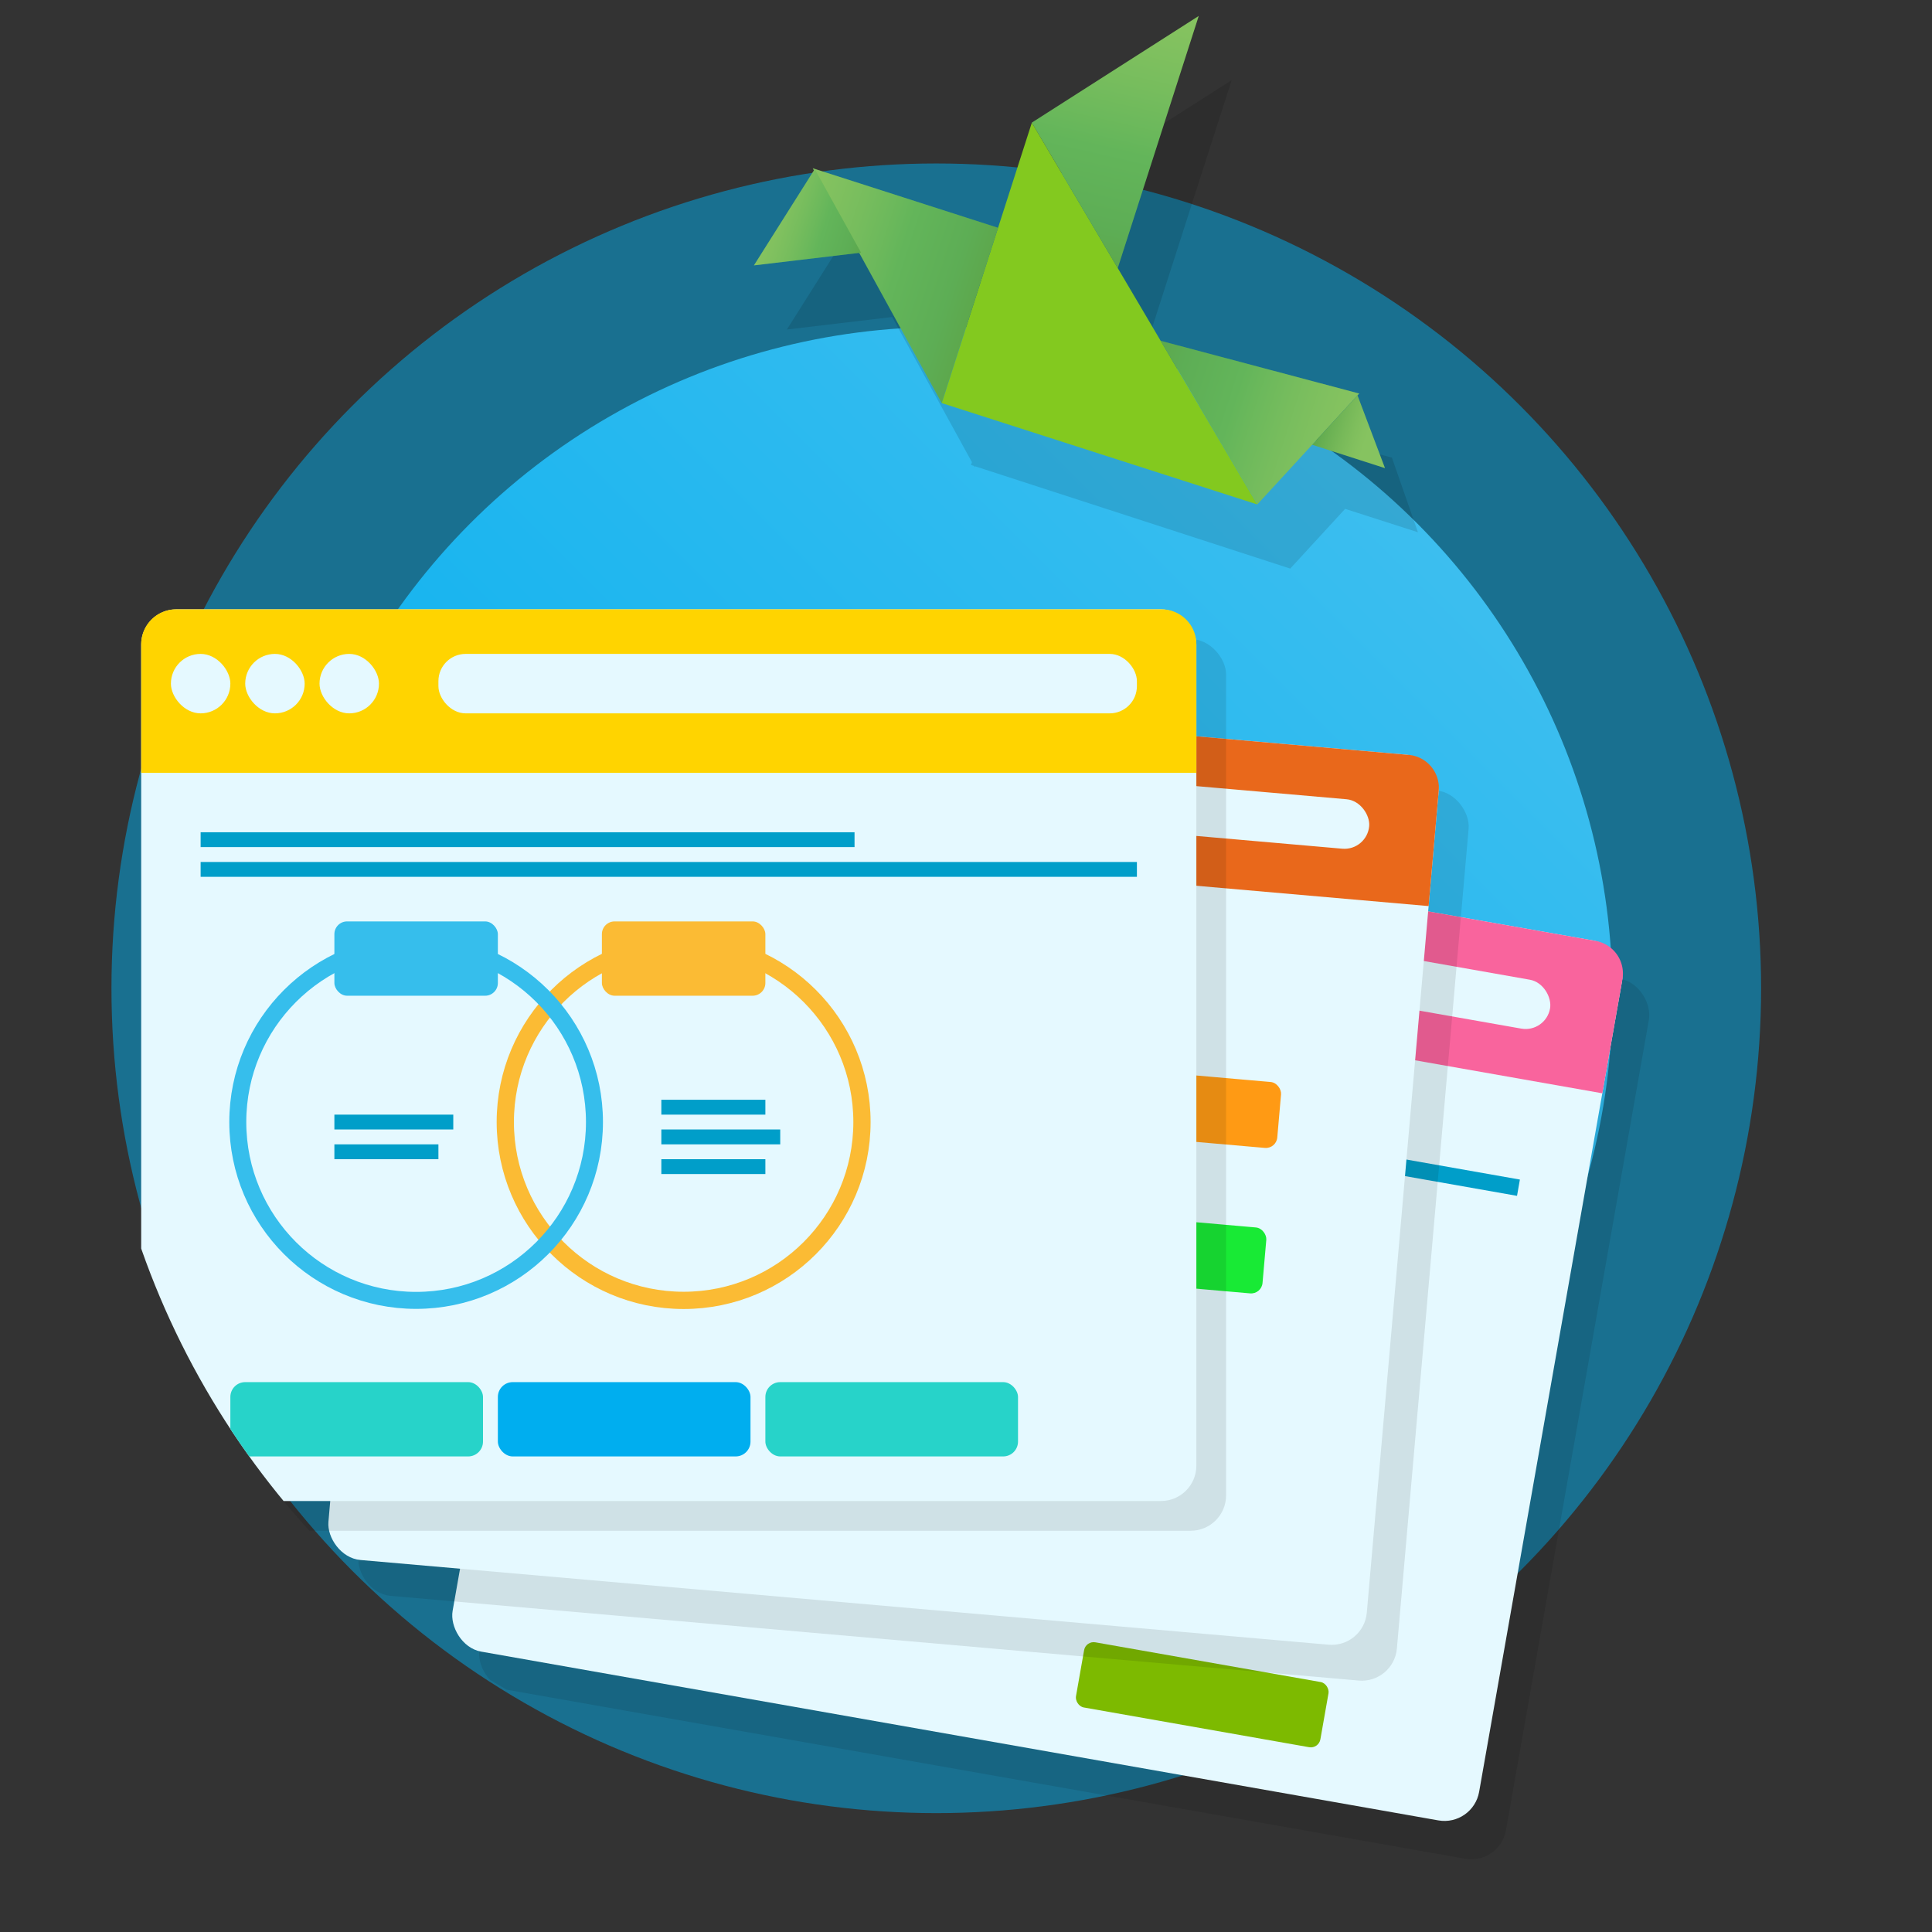
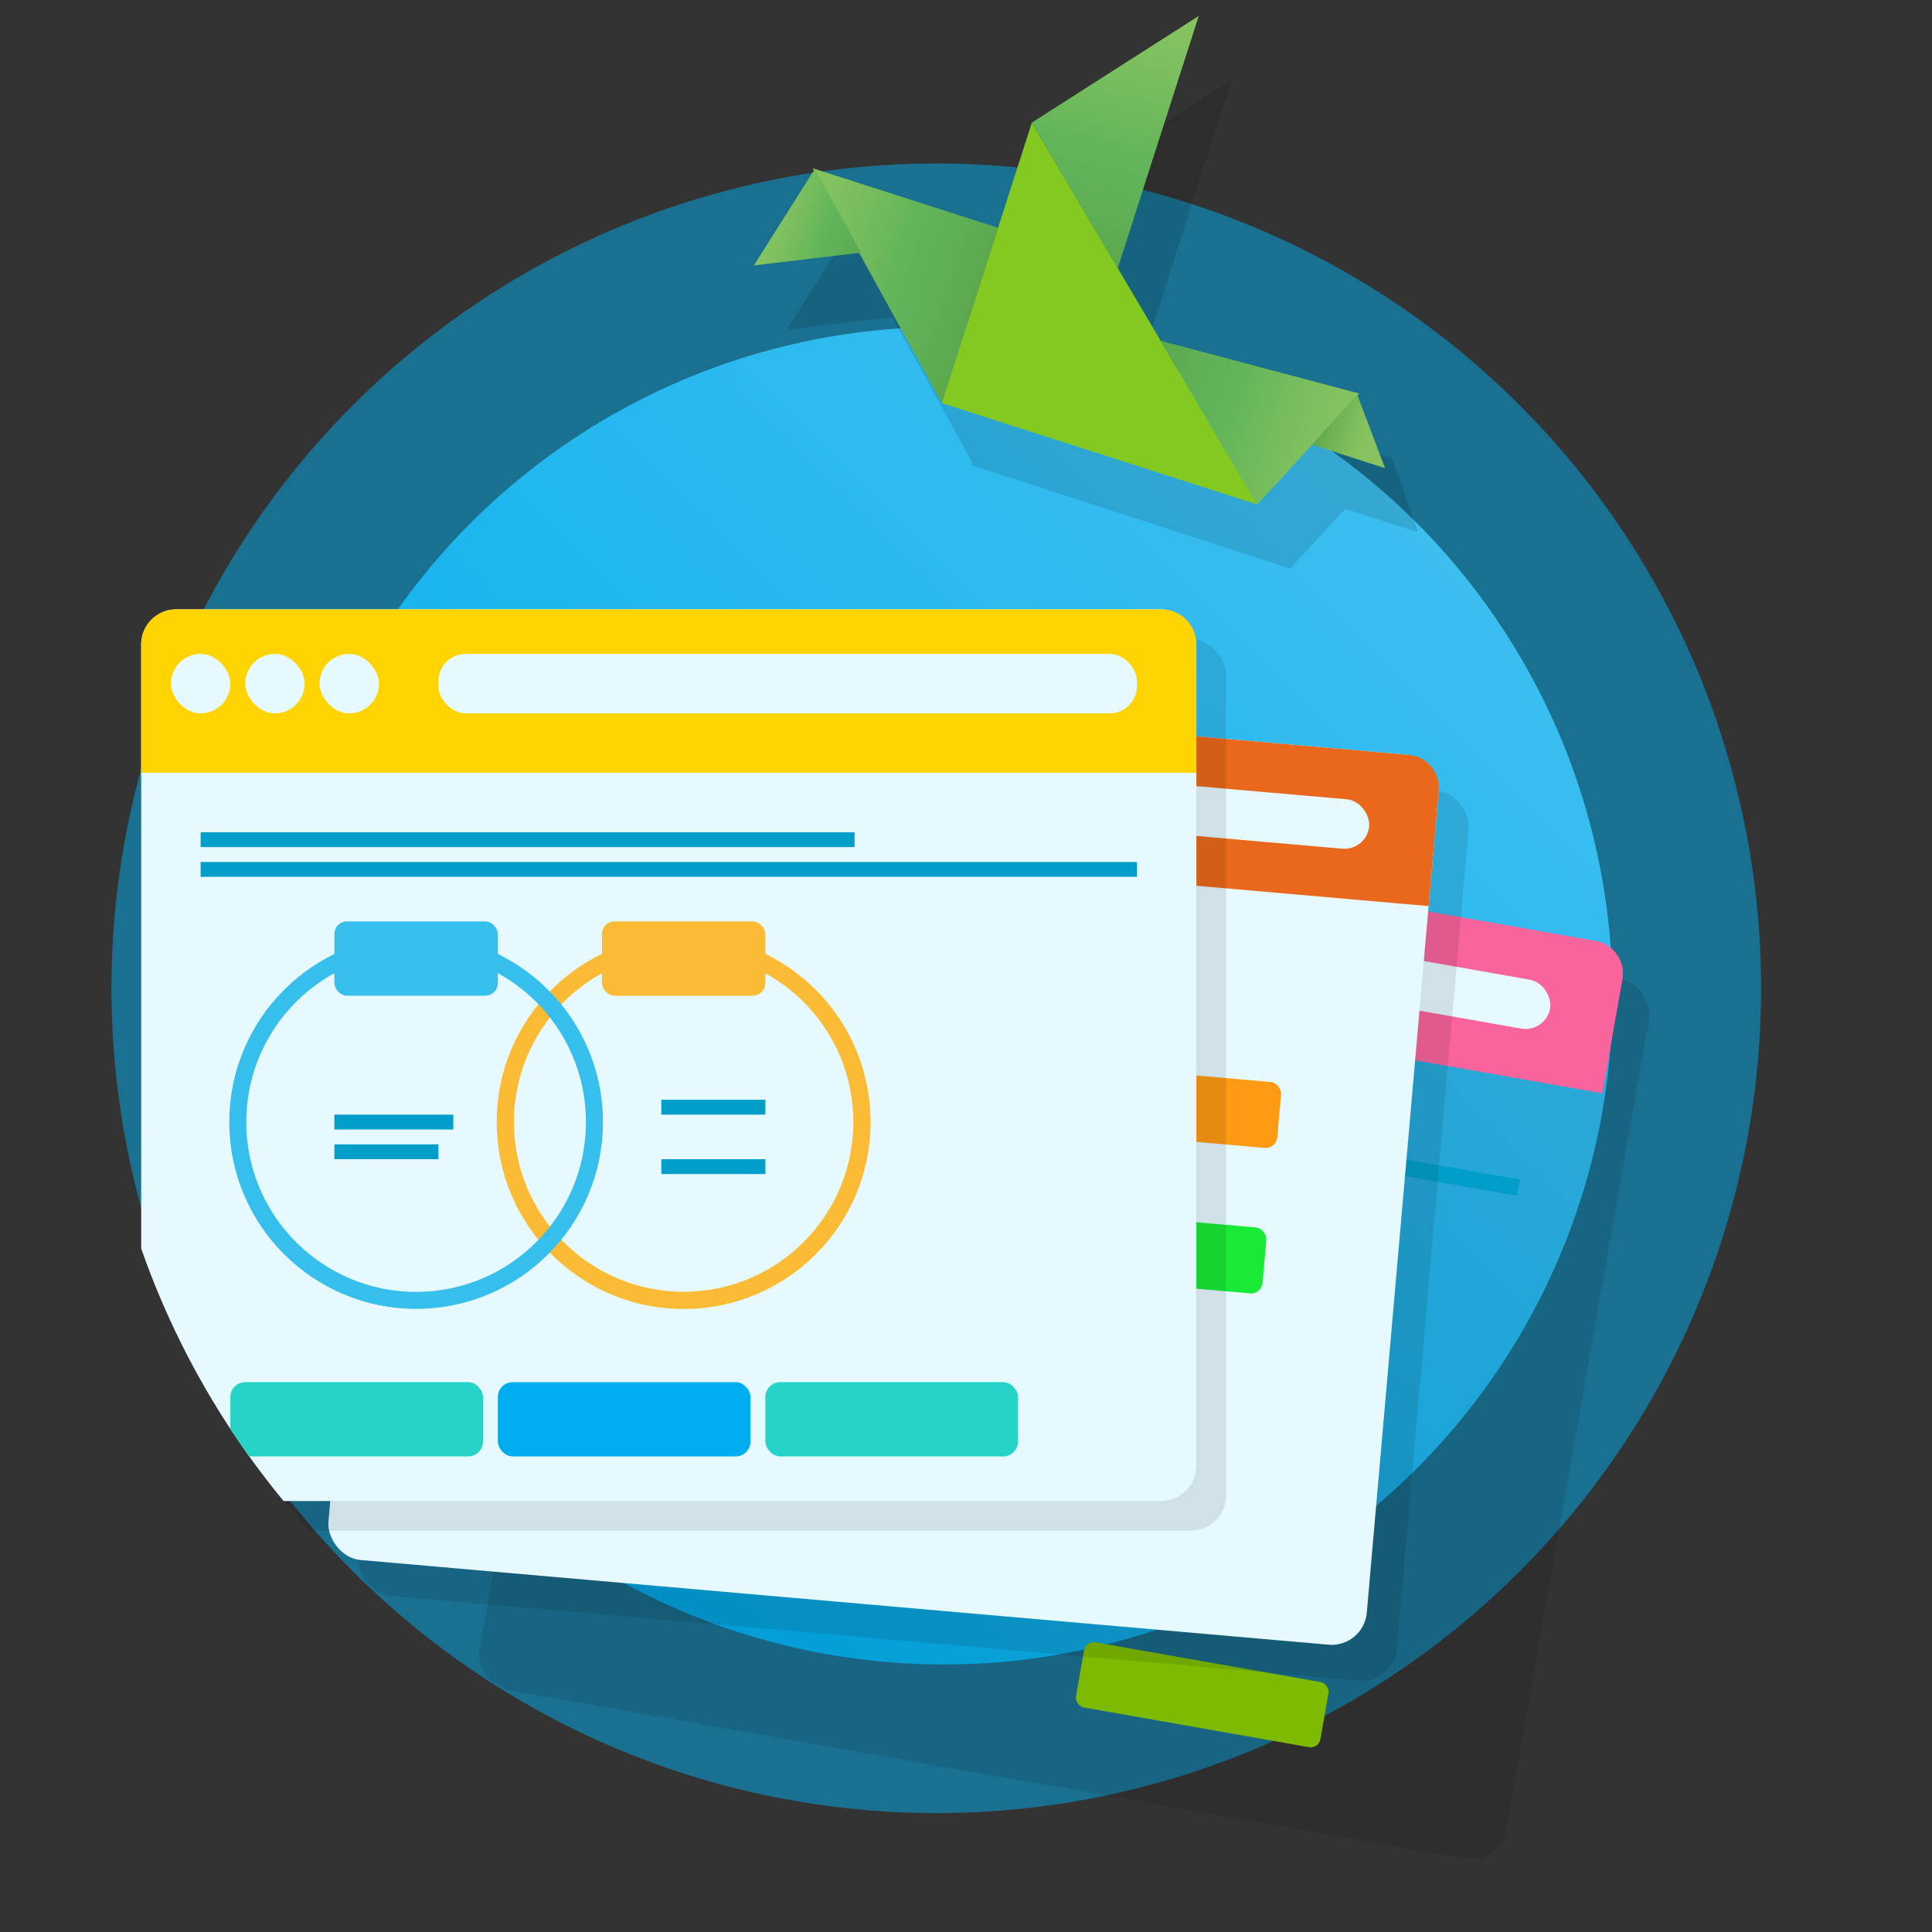
<svg xmlns="http://www.w3.org/2000/svg" xmlns:xlink="http://www.w3.org/1999/xlink" width="130" height="130" viewBox="0 0 130 130">
  <rect x="0" y="0" width="130" height="130" fill="#333333" stroke="none" />
  <defs>
    <linearGradient id="linear-gradient" x1="35.655" y1="93.845" x2="94.345" y2="35.155" gradientUnits="userSpaceOnUse">
      <stop offset="0" stop-color="#55c835" />
      <stop offset="1" stop-color="#6ce835" />
    </linearGradient>
    <linearGradient id="linear-gradient-2" x1="31.68" y1="98.82" x2="95.32" y2="35.18" gradientUnits="userSpaceOnUse">
      <stop offset="0" stop-color="#00aeef" />
      <stop offset="1" stop-color="#3cbeef" />
    </linearGradient>
    <clipPath id="clip-path">
-       <path d="M118.405,1H7.5V69H6.491A55.394,55.394,0,0,0,60.5,121.1v.038l112,19.645V1Z" fill="none" />
+       <path d="M118.405,1H7.5V69H6.491A55.394,55.394,0,0,0,60.5,121.1v.038l112,19.645Z" fill="none" />
    </clipPath>
    <linearGradient id="Sky" x1="-857.215" y1="-1163.754" x2="-855.668" y2="-1146.073" gradientTransform="translate(536.299 1370.204) rotate(17.809)" gradientUnits="userSpaceOnUse">
      <stop offset="0" stop-color="#cce0f4" />
      <stop offset="0.064" stop-color="#c3dcf2" />
      <stop offset="0.171" stop-color="#a9d2ee" />
      <stop offset="0.307" stop-color="#80c2e7" />
      <stop offset="0.465" stop-color="#47acde" />
      <stop offset="0.567" stop-color="#1e9cd7" />
      <stop offset="0.865" stop-color="#0075be" />
      <stop offset="0.994" stop-color="#005b97" />
    </linearGradient>
    <linearGradient id="Sky-2" data-name="Sky" x1="-834.501" y1="-1138.676" x2="-848.306" y2="-1138.676" xlink:href="#Sky" />
    <linearGradient id="Sky-3" data-name="Sky" x1="-874.145" y1="-1140.269" x2="-861.049" y2="-1140.269" xlink:href="#Sky" />
    <linearGradient id="Sky-4" data-name="Sky" x1="-875.915" y1="-1142.741" x2="-869.315" y2="-1142.741" xlink:href="#Sky" />
    <linearGradient id="linear-gradient-3" x1="-831.316" y1="-1141.076" x2="-836.462" y2="-1141.076" gradientTransform="translate(536.299 1370.204) rotate(17.809)" gradientUnits="userSpaceOnUse">
      <stop offset="0.35" stop-color="#cce0f4" />
      <stop offset="0.415" stop-color="#c3daf0" />
      <stop offset="0.524" stop-color="#a9c9e4" />
      <stop offset="0.662" stop-color="#80aed1" />
      <stop offset="0.825" stop-color="#4689b7" />
      <stop offset="1" stop-color="#005b97" />
    </linearGradient>
  </defs>
  <title>curriculum</title>
  <g style="isolation: isolate">
    <g id="Layer_1" data-name="Layer 1">
      <circle cx="63" cy="66.5" r="55.5" fill="#00aeef" opacity="0.5" />
      <circle cx="65" cy="64.5" r="41.5" fill="url(#linear-gradient)" />
      <circle cx="63.5" cy="67" r="45" fill="url(#linear-gradient-2)" />
      <g clip-path="url(#clip-path)">
        <g id="skills">
          <g id="page1">
            <g id="page">
              <rect x="36.538" y="59.731" width="70.137" height="60.117" rx="2.369" ry="2.369" transform="translate(16.68 -11.07) rotate(10)" opacity="0.1" />
-               <rect x="34.732" y="57.152" width="70.137" height="60.117" rx="2.369" ry="2.369" transform="translate(16.204 -10.796) rotate(10)" fill="#e5f9ff" />
              <path d="M41.308,57.532h65.684a2.227,2.227,0,0,1,2.227,2.227v7.793a0,0,0,0,1,0,0H39.081a0,0,0,0,1,0,0V59.759A2.227,2.227,0,0,1,41.308,57.532Z" transform="translate(11.987 -11.926) rotate(10)" fill="#f9649d" />
              <rect x="41.781" y="55.459" width="3.34" height="3.34" rx="1.67" ry="1.67" transform="translate(10.58 -6.677) rotate(10)" fill="#e5f9ff" />
-               <rect x="46.167" y="56.232" width="3.34" height="3.34" rx="1.67" ry="1.67" transform="translate(10.781 -7.427) rotate(10)" fill="#e5f9ff" />
              <rect x="50.552" y="57.006" width="3.34" height="3.34" rx="1.67" ry="1.67" transform="translate(10.982 -8.177) rotate(10)" fill="#e5f9ff" />
              <rect x="57.897" y="62.129" width="46.758" height="3.34" rx="1.67" ry="1.67" transform="translate(12.313 -13.144) rotate(10)" fill="#e5f9ff" />
            </g>
            <g id="task">
              <rect x="40.825" y="70.209" width="44.531" height="1.113" transform="translate(13.247 -9.88) rotate(10)" fill="#009ec9" />
              <rect x="40.303" y="73.949" width="62.344" height="1.113" transform="translate(14.024 -11.28) rotate(10)" fill="#009ec9" />
              <rect x="67.621" y="89.684" width="6.68" height="1.113" transform="translate(16.748 -10.951) rotate(10)" fill="#009ec9" />
              <rect x="67.218" y="92.071" width="8.906" height="1.113" transform="translate(17.173 -11.038) rotate(10)" fill="#009ec9" />
              <rect x="46.21" y="89.3" width="6.68" height="1.113" transform="translate(16.356 -7.239) rotate(10)" fill="#009ec9" />
              <rect x="66.848" y="94.07" width="6.68" height="1.113" transform="translate(17.498 -10.75) rotate(10)" fill="#009ec9" />
              <rect x="46.58" y="87.301" width="8.906" height="1.113" transform="translate(16.032 -7.527) rotate(10)" fill="#009ec9" />
              <rect x="72.547" y="111.81" width="16.699" height="4.453" rx="0.652" ry="0.652" transform="translate(21.031 -12.315) rotate(10)" fill="#7dba00" />
              <rect x="66.853" y="79.695" width="10.02" height="4.453" rx="0.771" ry="0.771" transform="translate(15.317 -11.234) rotate(10)" fill="#ff9a14" />
              <circle cx="70" cy="93.5" r="11.998" fill="none" stroke="#ff9a14" stroke-miterlimit="10" stroke-width="1.143" />
              <rect x="48.215" y="76.409" width="10.02" height="4.453" rx="0.771" ry="0.771" transform="translate(14.463 -8.048) rotate(10)" fill="#36beec" />
              <circle cx="52" cy="89.5" r="11.998" fill="none" stroke="#36beec" stroke-miterlimit="10" stroke-width="1.143" />
            </g>
          </g>
          <g id="page1-2" data-name="page1">
            <g id="page-2" data-name="page">
              <rect x="26.403" y="50.228" width="70.137" height="60.117" rx="2.369" ry="2.369" transform="translate(7.231 -5.052) rotate(5)" opacity="0.1" />
              <rect x="24.379" y="47.816" width="70.137" height="60.117" rx="2.369" ry="2.369" transform="translate(7.013 -4.885) rotate(5)" fill="#e5f9ff" />
              <path d="M28.788,47.912H94.472A2.227,2.227,0,0,1,96.7,50.138v7.793a0,0,0,0,1,0,0H26.562a0,0,0,0,1,0,0V50.138A2.227,2.227,0,0,1,28.788,47.912Z" transform="translate(4.847 -5.17) rotate(5)" fill="#e9681b" />
              <rect x="28.907" y="48.535" width="3.34" height="3.34" rx="1.67" ry="1.67" transform="translate(4.492 -2.474) rotate(5)" fill="#e5f9ff" />
              <rect x="33.343" y="48.923" width="3.34" height="3.34" rx="1.67" ry="1.67" transform="translate(4.543 -2.859) rotate(5)" fill="#e5f9ff" />
              <rect x="37.779" y="49.311" width="3.34" height="3.34" rx="1.67" ry="1.67" transform="translate(4.593 -3.244) rotate(5)" fill="#e5f9ff" />
              <rect x="45.46" y="51.882" width="46.758" height="3.34" rx="1.67" ry="1.67" transform="translate(4.929 -5.796) rotate(5)" fill="#e5f9ff" />
            </g>
            <g id="task-2" data-name="task">
              <rect x="29.064" y="61.521" width="44.531" height="1.113" transform="translate(5.606 -4.237) rotate(5)" fill="#009ec9" />
              <rect x="57.528" y="80.236" width="6.68" height="1.113" transform="translate(7.273 -4.998) rotate(5)" fill="#009ec9" />
              <rect x="57.33" y="82.552" width="8.906" height="1.113" transform="translate(7.478 -5.069) rotate(5)" fill="#009ec9" />
              <rect x="36.165" y="81.72" width="6.68" height="1.113" transform="translate(7.321 -3.13) rotate(5)" fill="#009ec9" />
              <rect x="57.14" y="84.673" width="6.68" height="1.113" transform="translate(7.658 -4.947) rotate(5)" fill="#009ec9" />
              <rect x="36.355" y="79.599" width="8.906" height="1.113" transform="translate(7.141 -3.252) rotate(5)" fill="#009ec9" />
              <rect x="76.071" y="72.427" width="10.02" height="4.453" rx="0.771" ry="0.771" transform="translate(6.815 -6.783) rotate(5)" fill="#ff9a14" />
              <rect x="75.079" y="82.215" width="10.02" height="4.453" rx="0.771" ry="0.771" transform="translate(7.664 -6.659) rotate(5)" fill="#18ea35" />
            </g>
          </g>
          <g id="page1-3" data-name="page1">
            <g id="page-3" data-name="page">
              <rect x="11.5" y="43" width="71" height="60" rx="2.381" ry="2.381" opacity="0.1" />
              <rect x="9.5" y="41" width="71" height="60" rx="2.381" ry="2.381" fill="#e5f9ff" />
              <path d="M11.847,41H78.153A2.347,2.347,0,0,1,80.5,43.347V52a0,0,0,0,1,0,0H9.5a0,0,0,0,1,0,0V43.347A2.347,2.347,0,0,1,11.847,41Z" fill="#ffd400" />
              <rect x="11.5" y="44" width="4" height="4" rx="2" ry="2" fill="#e5f9ff" />
              <rect x="16.5" y="44" width="4" height="4" rx="2" ry="2" fill="#e5f9ff" />
              <rect x="21.5" y="44" width="4" height="4" rx="2" ry="2" fill="#e5f9ff" />
              <rect x="29.5" y="44" width="47" height="4" rx="1.832" ry="1.832" fill="#e5f9ff" />
            </g>
            <g id="task-3" data-name="task">
              <rect x="13.5" y="56" width="44" height="1" fill="#009ec9" />
              <rect x="13.5" y="58" width="63" height="1" fill="#009ec9" />
              <rect x="44.5" y="74" width="7" height="1" fill="#009ec9" />
-               <rect x="44.5" y="76" width="8" height="1" fill="#009ec9" />
              <rect x="22.5" y="77" width="7" height="1" fill="#009ec9" />
              <rect x="44.5" y="78" width="7" height="1" fill="#009ec9" />
              <rect x="22.5" y="75" width="8" height="1" fill="#009ec9" />
              <rect x="15.5" y="93" width="17" height="5" rx="1" ry="1" fill="#27d3c9" />
              <rect x="33.5" y="93" width="17" height="5" rx="1" ry="1" fill="#00aeef" />
              <rect x="51.5" y="93" width="17" height="5" rx="1" ry="1" fill="#27d3c9" />
              <rect x="40.5" y="62" width="11" height="5" rx="0.856" ry="0.856" fill="#fbbb34" />
              <circle cx="46" cy="75.5" r="12" fill="none" stroke="#fbbb34" stroke-miterlimit="10" stroke-width="1.161" />
              <rect x="22.5" y="62" width="11" height="5" rx="0.856" ry="0.856" fill="#36beec" />
              <circle cx="28" cy="75.5" r="12" fill="none" stroke="#36beec" stroke-miterlimit="10" stroke-width="1.143" />
            </g>
          </g>
        </g>
      </g>
      <g>
        <polyline points="93.658 30.791 80.316 27.248 77.427 22.354 82.876 5.391 71.648 12.566 69.272 19.61 56.905 15.638 56.984 15.78 52.947 22.173 60.033 21.331 65.398 31.097 65.334 31.286 65.538 31.352 65.585 31.438 65.606 31.374 86.817 38.259 90.51 34.24 95.409 35.814 93.664 30.808 93.675 30.796" fill="#060606" fill-opacity="0.4" opacity="0.3" style="mix-blend-mode: multiply" />
        <g>
          <polygon points="69.431 8.251 63.368 27.123 84.6 33.943 69.431 8.251" fill="#83c91f" />
          <g>
            <polygon points="80.659 1.076 69.431 8.251 75.21 18.038 80.659 1.076" fill="#74bc3b" />
            <polygon points="80.659 1.076 69.431 8.251 75.21 18.038 80.659 1.076" opacity="0.2" fill="url(#Sky)" style="mix-blend-mode: multiply" />
          </g>
          <g>
            <polygon points="78.099 22.932 84.6 33.943 91.458 26.48 78.099 22.932" fill="#74bc3b" />
            <polygon points="78.099 22.932 84.6 33.943 91.458 26.48 78.099 22.932" opacity="0.2" fill="url(#Sky-2)" style="mix-blend-mode: multiply" />
          </g>
          <g>
            <polygon points="63.368 27.123 67.157 15.328 54.688 11.322 63.368 27.123" fill="#74bc3b" />
            <polygon points="63.368 27.123 67.157 15.328 54.688 11.322 63.368 27.123" opacity="0.2" fill="url(#Sky-3)" style="mix-blend-mode: multiply" />
          </g>
          <g>
            <polygon points="57.938 17.001 54.822 11.378 50.73 17.858 57.938 17.001" fill="#74bc3b" />
            <polygon points="57.938 17.001 54.822 11.378 50.73 17.858 57.938 17.001" opacity="0.2" fill="url(#Sky-4)" style="mix-blend-mode: multiply" />
          </g>
          <g>
            <polygon points="93.192 31.499 91.343 26.606 88.293 29.925 93.192 31.499" fill="#74bc3b" />
            <polygon points="93.192 31.499 91.343 26.606 88.293 29.925 93.192 31.499" opacity="0.2" fill="url(#linear-gradient-3)" style="mix-blend-mode: multiply" />
          </g>
        </g>
      </g>
    </g>
  </g>
</svg>